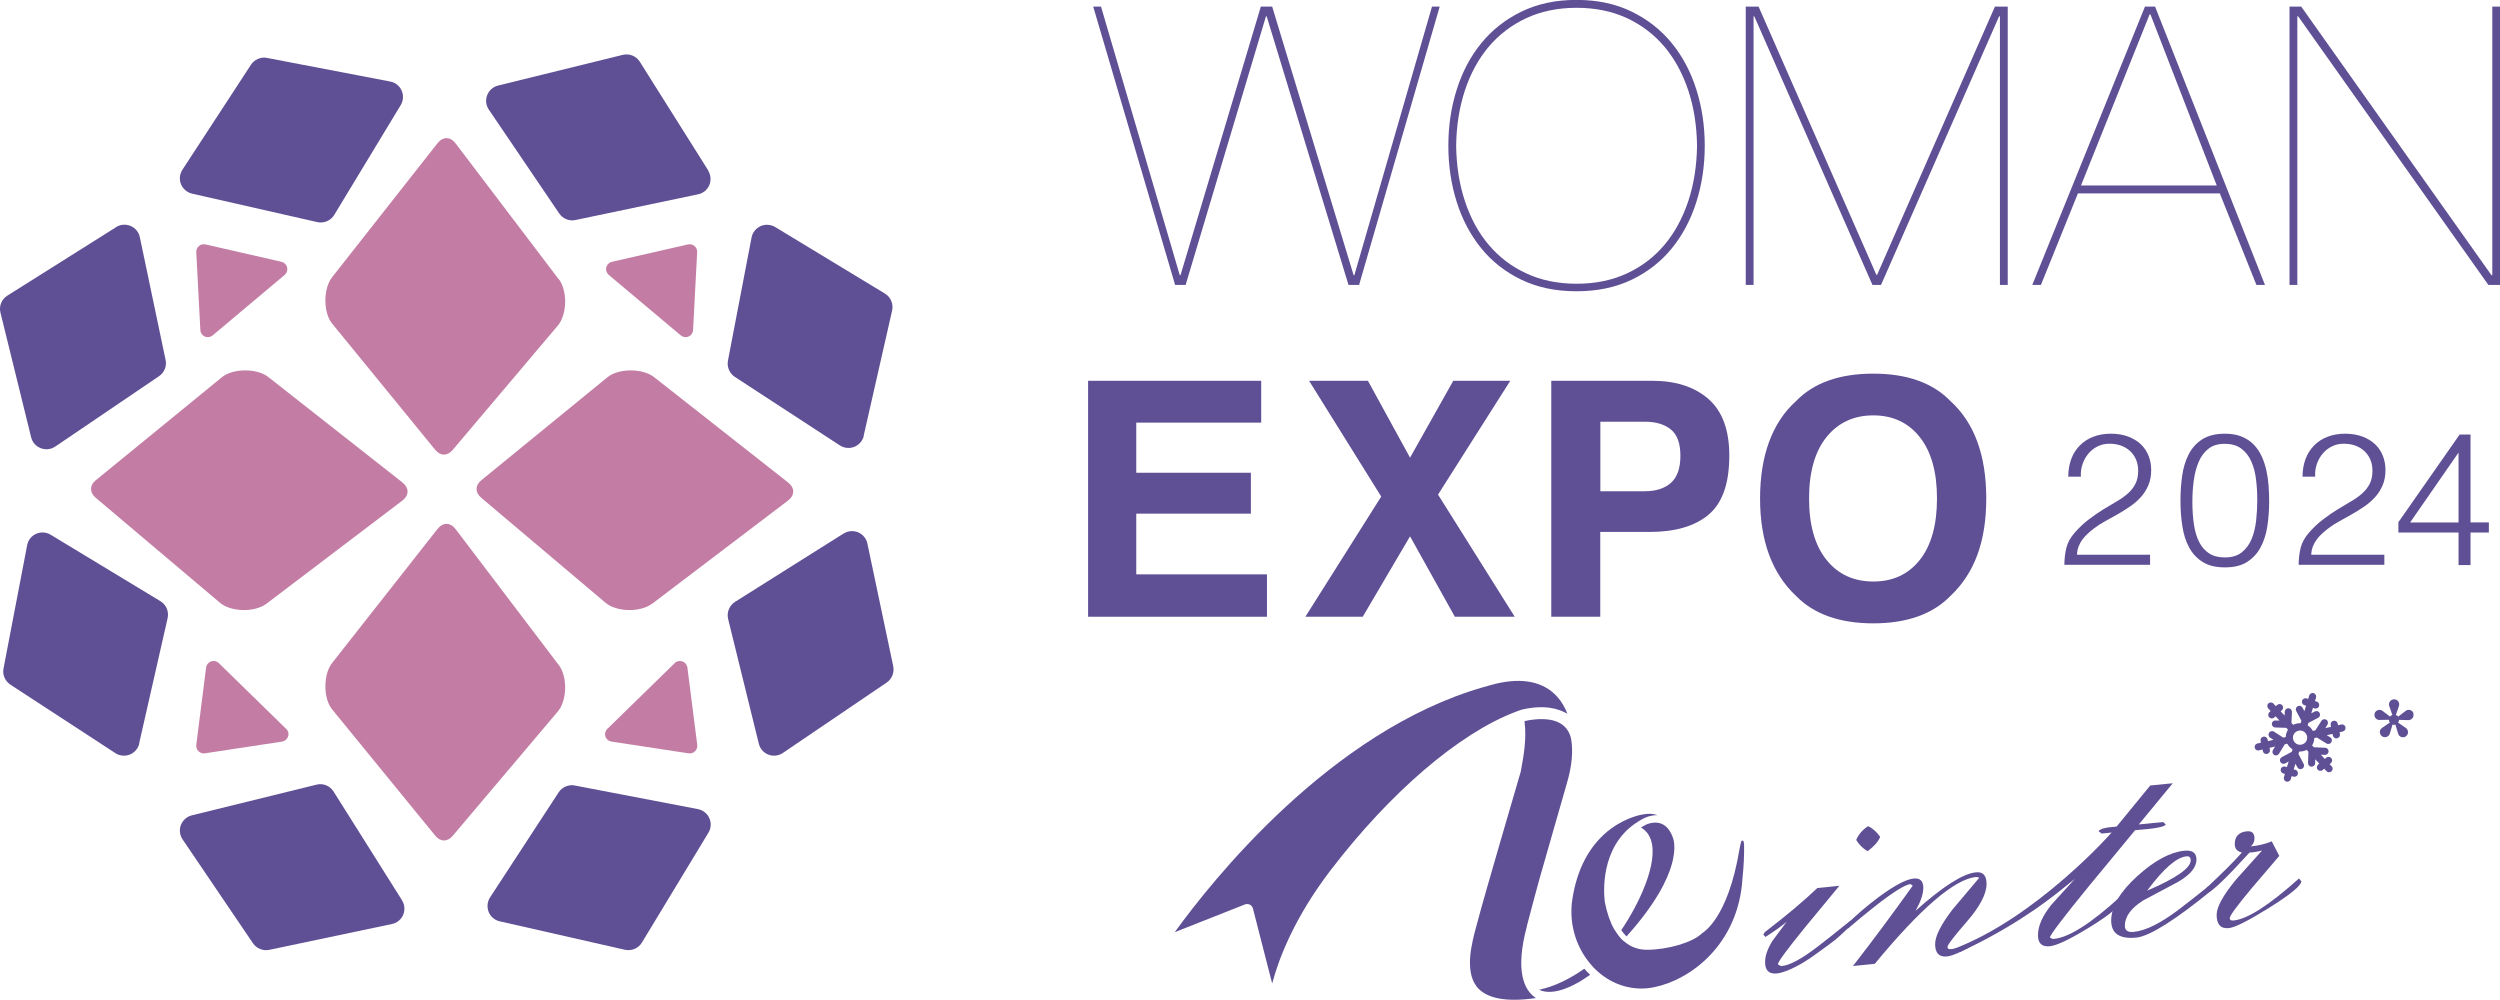
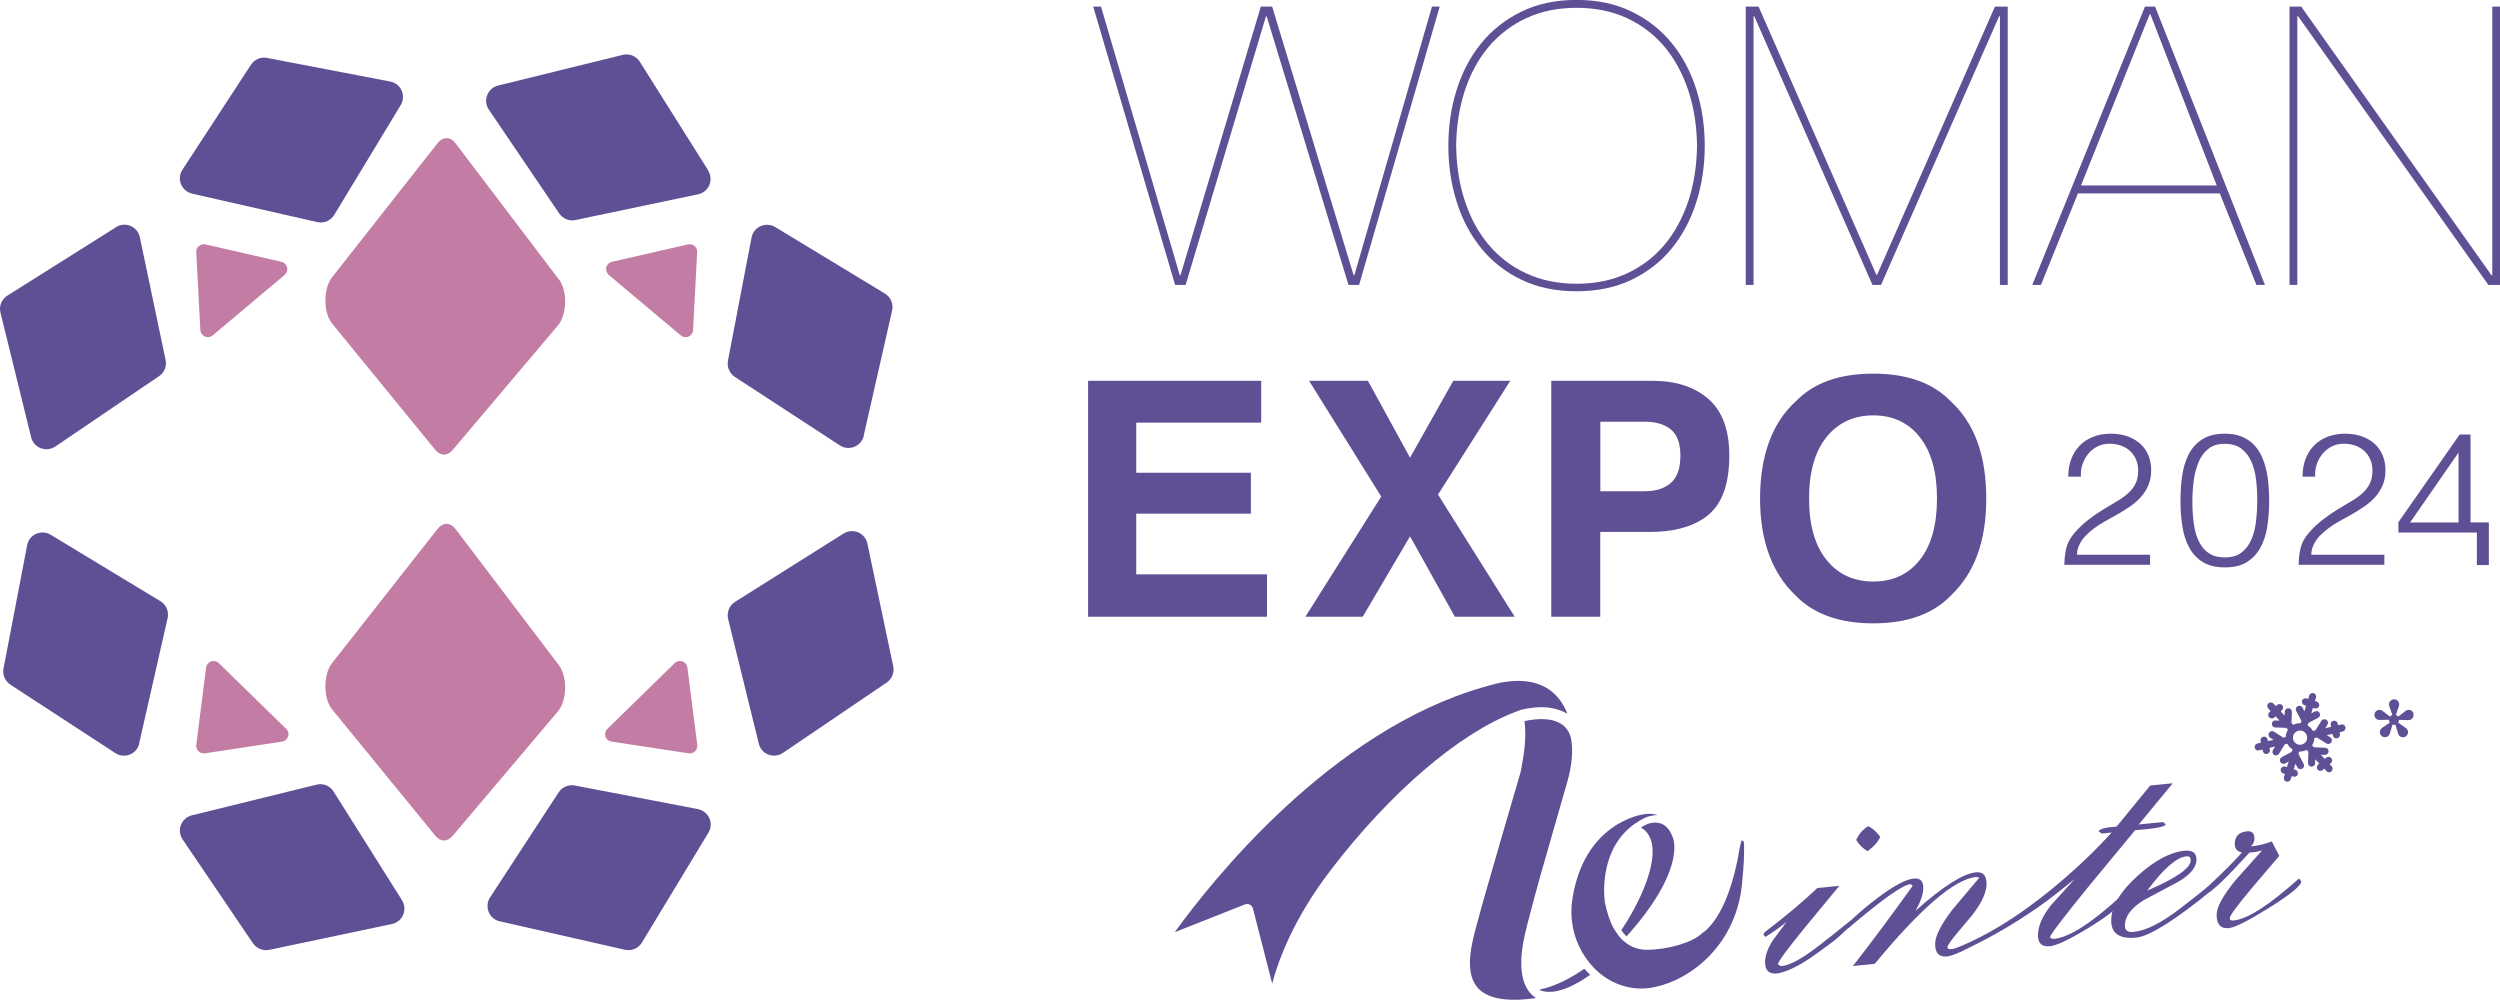
<svg xmlns="http://www.w3.org/2000/svg" id="_レイヤー_2" viewBox="0 0 268.91 107.54">
  <defs>
    <style>.cls-1{fill:#5f5096;}.cls-2{fill:#c37da5;}</style>
  </defs>
  <g id="_レイヤー_1-2">
    <path class="cls-1" d="M177.12,88.67c-.21.1-.41.21-.61.34.52.3.88.76,1.08,1.37.81,2.51-1.37,6.98-3.2,9.67.17.24.34.46.53.64.01,0,.02.02.04.03,6.24-6.96,5.12-10.3,4.97-10.66-.39-1.05-1.02-1.58-1.88-1.58-.51,0-.92.19-.92.19" />
    <path class="cls-1" d="M164.23,99.63c1.23-4.7,1.58-5.89,2.6-9.42.42-1.44.94-3.27,1.69-5.89.57-1.91.72-3.56.46-4.92-.34-1.36-1.41-2.05-3.18-2.05-.2,0-.4,0-.58.03-.03,0-.05,0-.08,0-.17.02-.33.04-.48.06-.03,0-.05,0-.08.01-.14.02-.26.04-.35.07-.02,0-.03,0-.05,0-.09.02-.17.04-.2.05.25,1.88-.11,3.85-.34,5.07l-.06.35c-.06.21-4.07,13.88-4.59,15.94-.05.18-.1.39-.17.62-.49,1.8-1.31,4.82,0,6.55.99,1.29,3.14,1.72,6.34,1.26.02,0,.04,0,.06,0-.04-.03-.09-.06-.13-.09-1.11-.8-2.16-2.77-.85-7.64" />
    <path class="cls-1" d="M163.03,76.57h0l.17-.07c.12-.05.24-.09.35-.13.07-.02,1.05-.3,2.24-.3.29,0,.57.02.83.05.09,0,.17.03.26.05.17.03.34.05.5.1.1.03.18.06.27.09.14.05.27.09.4.14.09.04.17.09.26.13.1.05.2.09.29.15-.28-.71-.65-1.35-1.12-1.86-1.43-1.57-3.65-2.05-6.47-1.4-.46.11-.93.24-1.39.38,0,0-.01,0-.02,0-16.52,4.72-29.36,20.99-33.24,26.37l7.56-2.99c.08-.03.15-.04.23-.04.1,0,.2.02.29.07.16.08.28.23.33.41l2.07,8.07c.72-2.71,2.39-7.09,6.29-12.19,6.39-8.36,13.82-14.73,19.89-17.03" />
    <path class="cls-1" d="M187.59,90.7c-.05-.33-.12-.28-.23-.28-.09,0-.18.61-.24.84-1.25,7.63-3.98,9.07-4.05,9.13-1,.99-3.69,1.77-5.92,1.77-.8,0-1.51-.22-2.13-.65-.08-.05-.15-.12-.23-.18-.09-.07-.19-.14-.28-.22-.24-.23-.45-.51-.65-.81-.06-.09-.11-.17-.17-.26-.02-.04-.05-.07-.07-.1-.43-.76-.76-1.72-.99-2.87,0,0,0-.01,0-.02l-.02-.08s0-.04,0-.06c-.11-.91-.47-5.72,3.26-8.32.36-.25.74-.48,1.15-.66.02-.01.58-.26,1.28-.25-.43-.15-.97-.2-1.55-.08-.04,0-1.67.23-3.43,1.51-2.31,1.68-3.78,4.43-4.24,7.96-.24,2.19.33,4.37,1.61,6.13.22.3.45.58.69.84,0,0,0,0,0,0,1.41,1.48,3.25,2.29,5.17,2.29.47,0,.94-.05,1.41-.15,3.84-.78,9.05-4.57,9.47-11.73.14-1.33.19-2.53.17-3.59,0-.05-.01-.1-.02-.14" />
    <path class="cls-1" d="M166.05,106.33c-.16.05-.33.1-.49.14.32.15.69.22,1.1.22h0c.83,0,1.82-.32,2.87-.89.21-.11.43-.23.65-.37.01,0,.02-.01.03-.02.19-.12.38-.25.57-.38.05-.03.09-.06.14-.09l.12-.09c-.21-.2-.43-.42-.63-.65-1.47,1.04-2.93,1.75-4.35,2.14" />
    <path class="cls-1" d="M197.85,95.28c-1.2,1.45-2.41,2.91-3.62,4.38-1.97,2.42-2.97,3.77-3,4.07l.35.19c.89-.05,2.28-.8,4.16-2.27,1.96-1.51,2.54-2.04,3.34-2.64l-.08.62c-1.83,1.72-1.16,1.15-3.54,2.9-2.1,1.56-3.65,2.11-4.33,2.18-.85.08-1.27-.32-1.27-1.22,0-.69.27-1.46.81-2.31.04-.06.54-.73,1.5-2.02-.58.49-1.34,1.03-2.27,1.62l-.23-.25.15-.26c2.32-1.77,4.2-3.36,5.66-4.75l2.35-.24ZM202.24,90.01c-.19.51-.65,1.02-1.35,1.55-.51-.29-.92-.7-1.23-1.21.26-.61.68-1.1,1.27-1.48.43.17.87.54,1.31,1.14" />
    <path class="cls-1" d="M213.81,100.73c-2.18,1.36-3.64,2.07-4.37,2.15-.86.09-1.29-.36-1.29-1.33,0-.85.62-2.09,1.87-3.72.97-1.14,1.93-2.28,2.89-3.43l-.35-.07c-2.32.23-5.95,3.35-10.9,9.34l-2.35.24c2.11-2.71,4.25-5.59,6.43-8.64l-.23-.17c-.85.07-3.09,1.67-6.74,4.78l-.23-.23.1-.22c1.04-1.02,2.18-1.99,3.43-2.93,1.69-1.25,2.95-1.92,3.77-2,.69-.07,1.04.26,1.04,1,0,.66-.28,1.48-.83,2.46,2.93-2.61,5.09-3.99,6.49-4.13.76-.08,1.14.34,1.14,1.24,0,1.08-.7,2.43-2.1,4.04-1.4,1.61-2.1,2.53-2.1,2.75,0,.18.12.26.38.23,1-.1,2.44-.34,4.32-1.79" />
    <path class="cls-1" d="M218.66,97.91l-.19-.27.12-.26c3.94-3.06,6.79-5.67,8.57-7.83l-1.08.11-.35-.24c.11-.26.76-.43,1.94-.51l3.62-4.42,2.42-.24-3.65,4.43,2.62-.26.27.26c-.04.25-1.14.46-3.29.62-1.66,2.01-3.33,4.02-4.99,6.04-2.75,3.37-4.14,5.21-4.18,5.5l.31.16c1.61-.08,4.04-1.6,7.28-4.56l.18.27c-.01.58-1.14,1.57-3.39,2.96-2.15,1.33-3.61,2.03-4.37,2.11-.86.09-1.29-.31-1.29-1.18,0-.99.48-2.08,1.44-3.28.85-.93,1.69-1.86,2.54-2.8-1.36,1.08-2.87,2.22-4.53,3.41" />
    <path class="cls-1" d="M237.53,95.34l.21.4.21-.02c-3.79,3.11-6.69,4.98-8.14,5.13-1.82.18-2.72-.43-2.72-1.83,0-1.5.95-3.11,2.85-4.82,1.82-1.64,3.49-2.54,5.01-2.69.88-.09,1.31.23,1.31.95,0,.83-.66,1.64-2,2.41-1.24.65-2.47,1.31-3.7,1.97-1.33.83-2,1.74-2,2.74,0,.5.31.72.94.66,1.32-.13,2.98-.97,4.98-2.5,2-1.53,3.02-2.39,3.05-2.4M230.96,95.8c3.12-1.34,4.68-2.43,4.68-3.26,0-.32-.15-.46-.46-.43-1.07.11-2.48,1.34-4.22,3.69" />
    <path class="cls-1" d="M237.3,95.54c1.75-1.63,3.03-2.91,3.85-3.84-.51-.11-.77-.42-.77-.9,0-.83.43-1.29,1.29-1.38.56-.06.83.2.83.77,0,.33-.13.62-.39.85.83-.08,1.58-.26,2.25-.54l.81,1.56c-.98,1.16-1.97,2.31-2.95,3.46-1.58,1.89-2.38,2.97-2.38,3.24,0,.2.14.28.42.25,1.5-.15,3.84-1.66,7.03-4.52l.25.31c-.01.46-1.17,1.41-3.47,2.85-2.23,1.39-3.68,2.12-4.33,2.18-.87.09-1.31-.39-1.31-1.43,0-.83.69-2.09,2.06-3.76.95-1.05,1.89-2.1,2.83-3.16-.49.13-.94.21-1.35.22-2.54,2.79-4.04,4.23-4.51,4.31l-.23-.27.08-.2Z" />
    <path class="cls-1" d="M227.22,89.47s-8.17,9.29-17.2,12.65c0,0,.7.36.79.28.09-.08,11.32-4.75,17.46-13.59l-.98.69" />
    <path class="cls-1" d="M250.83,82.46l-.24-.26.14-.13c.16-.14.16-.39.02-.54-.14-.15-.39-.16-.54-.02l-.14.13-.43-.46.43.02c.21,0,.39-.16.4-.37.01-.21-.15-.39-.37-.4l-1.21-.05-.19-.2c.07-.12.13-.24.17-.38.04-.14.06-.27.07-.41l.27-.06,1.03.64s.06.03.09.04c.16.05.34-.01.44-.17.11-.18.06-.42-.12-.53l-.37-.23.62-.14.04.19c.03.14.14.24.26.28.06.02.13.02.2,0,.21-.05.34-.25.29-.46l-.04-.19.35-.08c.21-.05.33-.25.29-.46-.05-.21-.25-.34-.46-.29l-.34.08-.04-.19c-.05-.21-.25-.34-.46-.29-.21.05-.34.25-.29.46l.04.19-.62.14.23-.37c.11-.18.06-.42-.12-.53-.18-.11-.42-.06-.53.12l-.65,1.02-.27.06c-.13-.24-.32-.45-.56-.6l.08-.26,1.05-.55c.19-.1.26-.33.16-.52-.1-.19-.33-.26-.52-.16l-.38.2.18-.59.18.06c.2.06.42-.05.48-.25.06-.2-.05-.42-.25-.48l-.19-.06.11-.37c.06-.2-.05-.42-.25-.48-.2-.06-.42.05-.48.25l-.11.37-.18-.06c-.2-.06-.42.05-.48.25-.06.2.05.42.25.48l.18.06-.18.59-.2-.38c-.1-.19-.33-.26-.52-.16-.19.1-.26.33-.16.52l.56,1.05-.08.26c-.28-.01-.56.05-.8.18l-.19-.2.05-1.19c0-.21-.15-.39-.37-.4-.21-.01-.39.15-.4.36l-.02.43-.42-.45.14-.13c.16-.15.16-.39.02-.54-.14-.16-.39-.16-.54-.02l-.14.13-.26-.28c-.14-.16-.39-.16-.54-.02-.16.14-.16.39-.02.54l.26.28-.14.13c-.15.14-.16.39-.02.54.05.05.11.09.17.11.13.04.27.01.38-.08l.14-.13.42.45h-.43c-.21-.02-.39.15-.39.36,0,.18.11.33.27.38.03,0,.07.01.1.01l1.18.04.19.2c-.08.12-.13.24-.18.38-.04.14-.06.27-.07.41l-.26.06-1-.64c-.18-.12-.42-.06-.53.12-.11.18-.06.42.12.53l.36.23-.6.14-.04-.19c-.05-.21-.25-.34-.46-.29-.21.05-.34.25-.29.46l.04.19-.38.08c-.21.05-.34.25-.29.46.03.14.13.24.26.28.06.02.13.02.2,0l.37-.09.05.19c.03.14.13.24.26.28.06.02.13.02.2,0,.21-.05.33-.25.29-.46l-.04-.19.6-.14-.23.37c-.11.18-.06.42.12.53.03.02.06.03.09.04.16.05.34-.01.44-.17l.62-1.01.27-.06c.13.24.32.45.56.6l-.08.27-1.07.57c-.19.1-.26.33-.16.52.1.18.34.26.52.16l.38-.21-.19.6-.18-.05c-.2-.06-.42.05-.48.25-.06.2.05.42.26.48l.18.06-.1.34c-.06.2.05.42.25.48.2.06.42-.05.48-.25l.1-.34.18.06c.2.06.42-.05.48-.25.06-.2-.05-.42-.25-.48l-.19-.06.19-.6.2.38c.05.09.13.16.23.19.09.03.2.02.29-.03.19-.1.26-.33.16-.52l-.56-1.07.08-.26c.28.01.56-.05.8-.18l.19.2-.04,1.21c0,.18.11.33.27.38.03,0,.07.02.1.02.21,0,.39-.16.4-.37v-.43s.44.46.44.46l-.14.13c-.15.15-.16.39-.02.54.05.05.1.09.17.1.13.04.27,0,.38-.09l.14-.13.24.26c.05.05.11.09.17.11.13.04.27.01.38-.09.15-.15.16-.39.02-.54M247.18,80.08c-.4-.12-.63-.56-.51-.96.12-.4.56-.63.96-.51.4.12.63.56.51.96-.12.4-.56.63-.96.51" />
    <path class="cls-1" d="M259.61,76.73c-.09-.29-.4-.44-.69-.35-.06.02-.11.05-.16.09h0c-.24.19-.55.42-.8.61-.07-.08-.15-.15-.25-.18.1-.29.23-.66.33-.95h0c.02-.06.03-.12.03-.18,0-.3-.24-.55-.55-.55s-.55.25-.55.55c0,.07.01.12.03.18h0c.1.29.23.65.33.95-.1.04-.19.1-.25.18-.24-.19-.55-.42-.8-.61h0s-.1-.07-.16-.09c-.29-.09-.6.07-.69.35-.09.29.07.6.35.69.06.02.12.03.18.02h0c.31,0,.7-.02,1-.02,0,.11.04.21.1.3-.25.18-.57.39-.83.57h0c-.05.04-.1.08-.14.13-.18.25-.12.59.12.77.25.18.59.12.77-.12.04-.05.06-.11.08-.17h0c.09-.29.2-.67.29-.96.05.01.1.03.16.03s.11-.01.15-.03c.09.3.2.67.29.97h0c.02.06.04.11.08.17.18.24.52.3.76.12.25-.18.3-.52.12-.77-.04-.05-.08-.09-.13-.13h0c-.25-.18-.57-.4-.83-.57.06-.09.09-.19.1-.3.31,0,.69.02,1,.03h0c.06,0,.12,0,.18-.03.29-.1.45-.4.35-.69" />
    <polygon class="cls-1" points="154.86 .71 146.19 30.65 145.05 30.65 136.25 1.76 136.17 1.76 127.53 30.65 126.4 30.65 117.59 .71 118.43 .71 126.9 29.6 126.98 29.6 135.62 .71 136.84 .71 145.6 29.6 145.68 29.6 154.03 .71 154.86 .71" />
    <path class="cls-1" d="M156.69,9.64c.6-1.9,1.48-3.57,2.64-4.99,1.16-1.43,2.6-2.56,4.32-3.4,1.72-.84,3.7-1.26,5.93-1.26s4.21.42,5.93,1.26c1.72.84,3.16,1.97,4.32,3.4,1.16,1.42,2.04,3.09,2.64,4.99.6,1.9.9,3.91.9,6.04s-.3,4.14-.9,6.04c-.6,1.9-1.48,3.56-2.64,4.99-1.16,1.43-2.6,2.55-4.32,3.38-1.71.82-3.69,1.24-5.93,1.24s-4.21-.41-5.93-1.24c-1.71-.82-3.16-1.95-4.32-3.38-1.16-1.43-2.04-3.09-2.64-4.99-.6-1.9-.9-3.91-.9-6.04s.3-4.14.9-6.04M157.57,21.63c.6,1.82,1.45,3.39,2.56,4.7,1.11,1.32,2.45,2.34,4.05,3.08,1.59.74,3.4,1.11,5.41,1.11s3.81-.37,5.41-1.11c1.59-.74,2.94-1.77,4.04-3.08,1.1-1.31,1.95-2.88,2.56-4.7.6-1.82.91-3.8.94-5.95-.03-2.15-.34-4.14-.94-5.95-.61-1.82-1.46-3.39-2.56-4.7-1.11-1.31-2.45-2.34-4.04-3.08-1.6-.74-3.4-1.11-5.41-1.11s-3.82.37-5.41,1.11c-1.59.74-2.94,1.77-4.05,3.08-1.1,1.31-1.96,2.88-2.56,4.7-.6,1.82-.91,3.8-.94,5.95.03,2.15.34,4.14.94,5.95" />
    <polygon class="cls-1" points="215.96 .71 215.96 30.65 215.12 30.65 215.12 1.76 215.03 1.76 202.33 30.65 201.41 30.65 188.7 1.76 188.62 1.76 188.62 30.65 187.78 30.65 187.78 .71 189.16 .71 201.83 29.56 201.91 29.56 214.58 .71 215.96 .71" />
    <path class="cls-1" d="M219.52,30.65h-.92L230.72.71h1.09l11.82,29.94h-.92l-3.94-9.85h-15.26l-3.98,9.85ZM231.31,1.55h-.09l-7.38,18.4h14.6l-7.13-18.4Z" />
    <polygon class="cls-1" points="247.53 .71 267.99 29.6 268.08 29.6 268.08 .71 268.91 .71 268.91 30.65 267.66 30.65 247.2 1.76 247.11 1.76 247.11 30.65 246.27 30.65 246.27 .71 247.53 .71" />
    <polygon class="cls-1" points="135.66 45.46 122.22 45.46 122.22 50.85 134.55 50.85 134.55 55.25 122.22 55.25 122.22 61.78 136.28 61.78 136.28 66.34 117.04 66.34 117.04 40.96 135.66 40.96 135.66 45.46" />
    <polygon class="cls-1" points="146.58 66.34 140.41 66.34 148.57 53.41 140.81 40.96 147.14 40.96 151.67 49.23 156.32 40.96 162.45 40.96 154.68 53.2 162.93 66.34 156.49 66.34 151.67 57.69 146.58 66.34" />
    <path class="cls-1" d="M183.79,55.36c-1.49,1.24-3.61,1.86-6.37,1.86h-5.29v9.12h-5.27v-25.38h10.9c2.51,0,4.52.66,6.01,1.96,1.49,1.31,2.24,3.33,2.24,6.08,0,3-.74,5.11-2.22,6.35M179.74,46.21c-.67-.56-1.61-.85-2.82-.85h-4.78v7.48h4.78c1.21,0,2.15-.31,2.82-.91.68-.61,1.01-1.58,1.01-2.9s-.33-2.26-1.01-2.82" />
    <path class="cls-1" d="M209.81,64.09c-1.92,1.97-4.69,2.96-8.31,2.96s-6.4-.99-8.32-2.96c-2.57-2.42-3.86-5.91-3.86-10.47s1.28-8.14,3.86-10.47c1.92-1.98,4.69-2.96,8.32-2.96s6.4.99,8.31,2.96c2.56,2.33,3.84,5.82,3.84,10.47s-1.28,8.05-3.84,10.47M206.5,60.23c1.23-1.55,1.85-3.76,1.85-6.61s-.62-5.05-1.85-6.6c-1.23-1.56-2.9-2.34-5-2.34s-3.78.78-5.03,2.33c-1.25,1.55-1.88,3.75-1.88,6.61s.63,5.06,1.88,6.61c1.25,1.55,2.93,2.32,5.03,2.32s3.77-.77,5-2.32" />
    <path class="cls-1" d="M222.47,51.27c0-.69.11-1.32.32-1.89.21-.57.52-1.05.92-1.46.4-.41.88-.72,1.45-.94.57-.22,1.2-.33,1.89-.33s1.33.11,1.87.31c.54.21.99.48,1.36.83.36.35.64.76.83,1.24.19.48.28.99.28,1.52,0,.63-.1,1.18-.31,1.66-.21.48-.48.91-.82,1.28-.34.37-.73.71-1.16,1-.43.3-.88.57-1.33.83-.45.26-.9.51-1.34.75-.44.24-.83.49-1.18.76-.23.17-.45.36-.66.55-.21.19-.41.4-.58.63-.17.23-.31.48-.42.75-.11.27-.17.58-.18.91h7.86v1.08h-9.22c.01-.68.08-1.29.22-1.84.14-.55.43-1.08.88-1.6.49-.56,1-1.04,1.53-1.44.53-.4,1.04-.76,1.55-1.07.51-.31.99-.6,1.44-.86.45-.26.85-.54,1.2-.85.35-.31.62-.65.82-1.04.2-.39.3-.86.3-1.42,0-.45-.08-.86-.24-1.22-.16-.36-.38-.67-.66-.92-.28-.25-.61-.44-.98-.57-.37-.13-.78-.19-1.22-.19-.46,0-.89.1-1.27.29-.38.19-.71.45-.98.77-.27.32-.48.69-.63,1.12-.15.43-.21.88-.18,1.36h-1.36Z" />
    <path class="cls-1" d="M239.32,46.65c.69,0,1.29.1,1.8.31.51.21.94.49,1.29.85.35.36.64.78.86,1.26.22.48.39.99.51,1.53.12.54.2,1.1.24,1.67.04.57.06,1.13.06,1.68,0,.94-.07,1.83-.2,2.68-.13.86-.38,1.61-.73,2.26-.35.65-.84,1.17-1.45,1.56-.61.39-1.41.58-2.38.58s-1.77-.19-2.39-.58c-.62-.39-1.11-.91-1.46-1.57-.36-.66-.6-1.43-.73-2.3-.14-.87-.2-1.79-.2-2.77,0-.89.06-1.77.18-2.62.12-.85.35-1.62.69-2.29.34-.68.82-1.22,1.45-1.63.63-.41,1.45-.62,2.46-.62M242.8,53.82c0-.76-.04-1.5-.13-2.23-.08-.73-.26-1.38-.51-1.95-.25-.57-.61-1.03-1.07-1.38-.46-.35-1.06-.52-1.81-.52-.71,0-1.29.18-1.73.53-.45.35-.8.82-1.05,1.41-.25.59-.43,1.25-.53,2-.1.75-.15,1.51-.15,2.28,0,.91.06,1.73.17,2.47.11.74.3,1.37.57,1.89.27.52.62.92,1.07,1.21.45.29,1.01.43,1.69.43.76,0,1.37-.19,1.83-.56.46-.38.81-.85,1.05-1.44.24-.59.4-1.25.48-1.98.08-.73.12-1.45.12-2.16" />
    <path class="cls-1" d="M247.67,51.27c0-.69.11-1.32.32-1.89.21-.57.52-1.05.92-1.46.4-.41.88-.72,1.45-.94.57-.22,1.2-.33,1.89-.33s1.33.11,1.87.31c.54.21.99.48,1.36.83.36.35.64.76.83,1.24.19.48.28.99.28,1.52,0,.63-.1,1.18-.31,1.66-.21.48-.48.91-.82,1.28-.34.37-.73.71-1.16,1-.43.3-.88.57-1.33.83-.45.26-.9.51-1.34.75-.44.24-.83.49-1.18.76-.23.17-.45.36-.66.55-.21.19-.41.4-.58.63-.17.23-.31.48-.42.75-.11.27-.17.58-.18.91h7.86v1.08h-9.22c.01-.68.08-1.29.22-1.84.14-.55.43-1.08.88-1.6.49-.56,1-1.04,1.53-1.44.53-.4,1.04-.76,1.55-1.07.51-.31.99-.6,1.44-.86.45-.26.85-.54,1.2-.85.35-.31.62-.65.82-1.04.2-.39.3-.86.3-1.42,0-.45-.08-.86-.24-1.22-.16-.36-.38-.67-.66-.92-.28-.25-.61-.44-.98-.57-.37-.13-.78-.19-1.22-.19-.47,0-.89.1-1.27.29-.38.19-.71.45-.98.77-.27.32-.48.69-.63,1.12-.15.43-.21.88-.18,1.36h-1.36Z" />
-     <path class="cls-1" d="M264.45,57.28h-6.47v-1.11l6.59-9.43h1.17v9.45h1.97v1.09h-1.97v3.5h-1.29v-3.5ZM259.24,56.2h5.21v-7.52l-5.21,7.52Z" />
+     <path class="cls-1" d="M264.45,57.28h-6.47v-1.11l6.59-9.43h1.17v9.45h1.97v1.09v3.5h-1.29v-3.5ZM259.24,56.2h5.21v-7.52l-5.21,7.52Z" />
    <path class="cls-2" d="M22.87,36.08l7.75-6.51c.23-.2.34-.51.26-.81-.07-.3-.31-.53-.6-.6l-8.18-1.87c-.25-.05-.51,0-.7.17-.1.08-.18.19-.23.31-.04.11-.07.23-.06.35l.44,8.38c.01.31.2.58.48.7.28.12.61.07.84-.12" />
    <path class="cls-2" d="M30.78,78.4l-7.24-7.07c-.22-.22-.54-.29-.83-.19-.29.1-.5.36-.54.66l-1.06,8.33c-.03.25.06.5.24.68.1.09.21.16.34.2.11.03.23.04.35.02l8.3-1.26c.3-.05.55-.26.65-.55.1-.29.02-.61-.2-.83" />
    <path class="cls-2" d="M73.23,36.08l-7.75-6.51c-.23-.2-.34-.51-.27-.81.08-.3.31-.53.61-.6l8.18-1.87c.25-.05.51,0,.7.17.1.08.18.19.23.31.05.11.07.23.06.35l-.44,8.38c-.01.31-.2.58-.48.7-.28.12-.61.07-.84-.12" />
    <path class="cls-2" d="M65.33,78.4l7.24-7.07c.22-.22.54-.29.83-.19.29.1.49.36.54.66l1.06,8.33c.03.25-.06.5-.24.68-.09.09-.21.16-.34.2-.11.03-.23.04-.35.02l-8.3-1.26c-.3-.05-.56-.26-.65-.55-.09-.29-.01-.61.21-.83" />
    <path class="cls-2" d="M60.1,30.04l-11.08-14.6c-.58-.77-1.38-.77-1.97-.02l-11.33,14.4c-.46.58-.72,1.51-.72,2.51s.27,1.92.72,2.47l11.09,13.58c.28.34.61.52.94.52.33,0,.66-.17.95-.51l11.32-13.39c.46-.55.75-1.47.77-2.46.02-.99-.24-1.93-.68-2.52" />
    <path class="cls-2" d="M60.1,71.53l-11.08-14.6c-.58-.77-1.38-.77-1.97-.02l-11.33,14.41c-.46.58-.72,1.51-.72,2.51s.27,1.92.72,2.47l11.09,13.58c.28.35.61.52.94.53.33,0,.66-.17.95-.51l11.32-13.39c.46-.55.75-1.47.77-2.46.02-.99-.24-1.93-.68-2.52" />
-     <path class="cls-2" d="M70.15,64.94l14.59-11.08c.77-.58.78-1.38.01-1.98l-14.4-11.32c-.58-.46-1.52-.72-2.51-.72-.99,0-1.92.27-2.48.72l-13.58,11.09c-.35.28-.52.61-.52.94,0,.33.16.66.5.95l13.39,11.31c.55.46,1.47.75,2.46.77,1,.02,1.93-.24,2.52-.68" />
-     <path class="cls-2" d="M28.66,64.94l14.6-11.08c.77-.58.77-1.38.01-1.98l-14.4-11.32c-.58-.46-1.51-.72-2.5-.72-.99,0-1.92.27-2.48.72l-13.58,11.09c-.35.28-.52.61-.52.94,0,.33.17.66.5.95l13.39,11.31c.55.46,1.46.75,2.46.77.99.02,1.93-.24,2.52-.68" />
    <path class="cls-1" d="M43.24,96.83l-7.36-11.69c-.39-.62-1.13-.92-1.83-.74l-13.41,3.3c-.54.13-.97.52-1.18,1.03-.2.52-.13,1.1.18,1.56l7.57,11.17c.19.28.46.49.77.62.3.12.65.16.98.09l13.2-2.78c.54-.11.99-.48,1.21-.99.21-.51.17-1.09-.13-1.56" />
    <path class="cls-1" d="M53.75,99.1l13.47,3.06c.71.16,1.45-.15,1.83-.78l7.15-11.81c.29-.47.33-1.06.1-1.56-.22-.51-.68-.87-1.23-.98l-13.25-2.54c-.33-.07-.67-.02-.98.11-.3.13-.57.35-.75.63l-7.38,11.3c-.3.46-.35,1.04-.15,1.56.21.51.65.89,1.19,1.01" />
    <path class="cls-1" d="M76.18,18.33l-7.36-11.69c-.39-.62-1.13-.91-1.83-.74l-13.41,3.3c-.54.13-.98.52-1.18,1.04-.2.52-.13,1.1.18,1.55l7.57,11.17c.19.28.46.49.76.62.3.12.64.16.98.09l13.2-2.77c.54-.11.99-.48,1.21-.99.21-.51.16-1.09-.13-1.56" />
    <path class="cls-1" d="M20.66,20.83l13.47,3.06c.71.16,1.44-.15,1.82-.77l7.15-11.81c.29-.48.33-1.06.1-1.57-.22-.51-.68-.87-1.23-.97l-13.25-2.54c-.34-.07-.68-.03-.98.11-.3.13-.57.34-.75.63l-7.37,11.29c-.3.47-.36,1.05-.15,1.56.21.51.66.89,1.2,1.01" />
    <path class="cls-1" d="M90.75,57.38l-11.69,7.36c-.61.39-.91,1.13-.74,1.84l3.3,13.41c.13.54.51.98,1.03,1.18.52.2,1.1.13,1.56-.18l11.16-7.57c.29-.19.49-.46.62-.77.12-.3.16-.64.09-.98l-2.78-13.2c-.11-.54-.48-.99-.99-1.21-.51-.21-1.09-.17-1.56.13" />
    <path class="cls-1" d="M92.9,46.87l3.06-13.47c.16-.71-.15-1.44-.77-1.82l-11.81-7.16c-.48-.28-1.06-.32-1.56-.1-.51.23-.88.69-.98,1.23l-2.54,13.25c-.06.34-.02.68.11.98.13.3.34.57.63.76l11.3,7.37c.46.3,1.05.36,1.56.15.52-.21.89-.65,1.02-1.19" />
    <path class="cls-1" d="M12.48,24.44L.79,31.8c-.62.39-.92,1.13-.74,1.83l3.3,13.41c.13.54.52.98,1.04,1.17.52.2,1.1.13,1.56-.18l11.16-7.57c.28-.19.49-.46.62-.77.12-.3.16-.65.08-.98l-2.77-13.2c-.11-.54-.48-.99-1-1.21-.51-.21-1.09-.17-1.56.13" />
    <path class="cls-1" d="M14.97,79.95l3.06-13.46c.16-.71-.15-1.45-.77-1.82l-11.81-7.15c-.48-.29-1.06-.32-1.56-.1-.51.22-.87.68-.97,1.23l-2.54,13.25c-.07.34-.03.67.1.98.13.3.35.57.63.76l11.3,7.37c.46.3,1.04.36,1.56.15.52-.21.89-.65,1.02-1.2" />
  </g>
</svg>